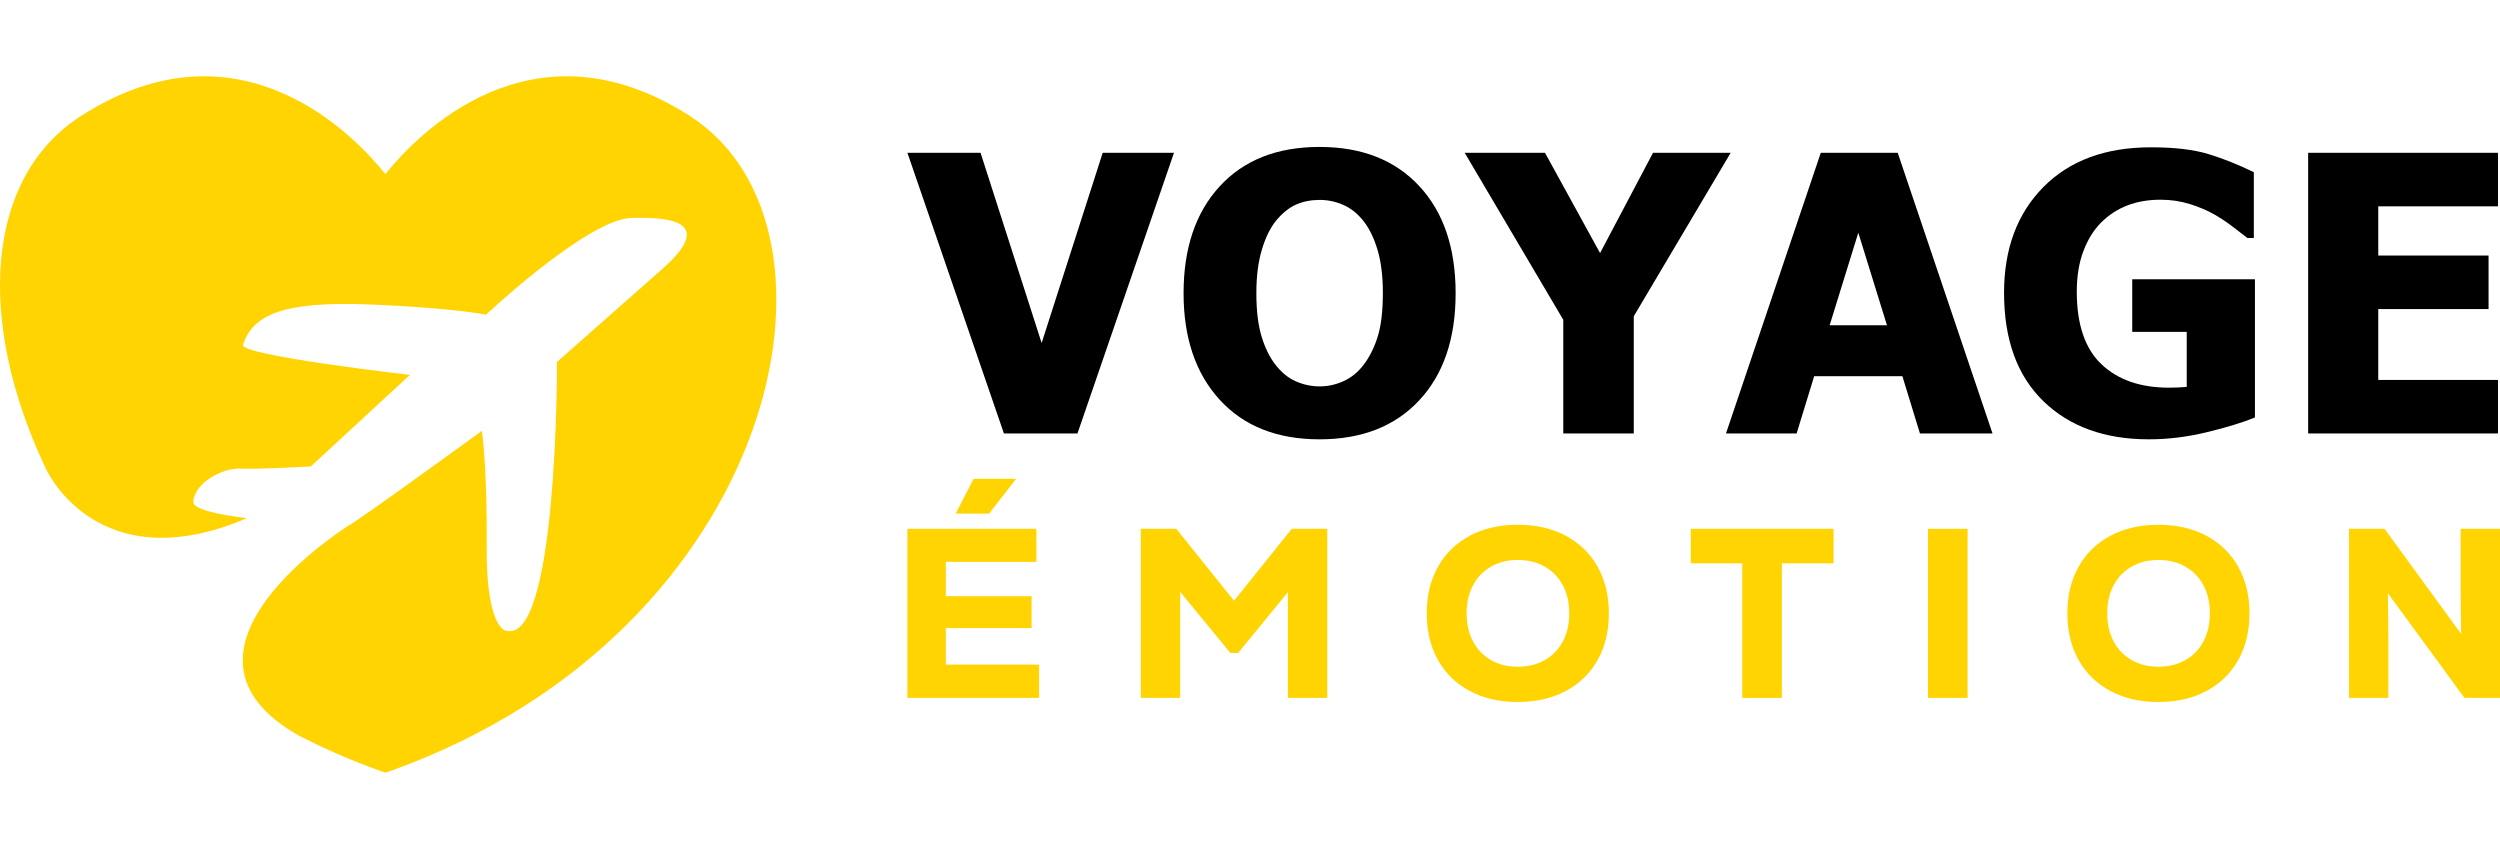
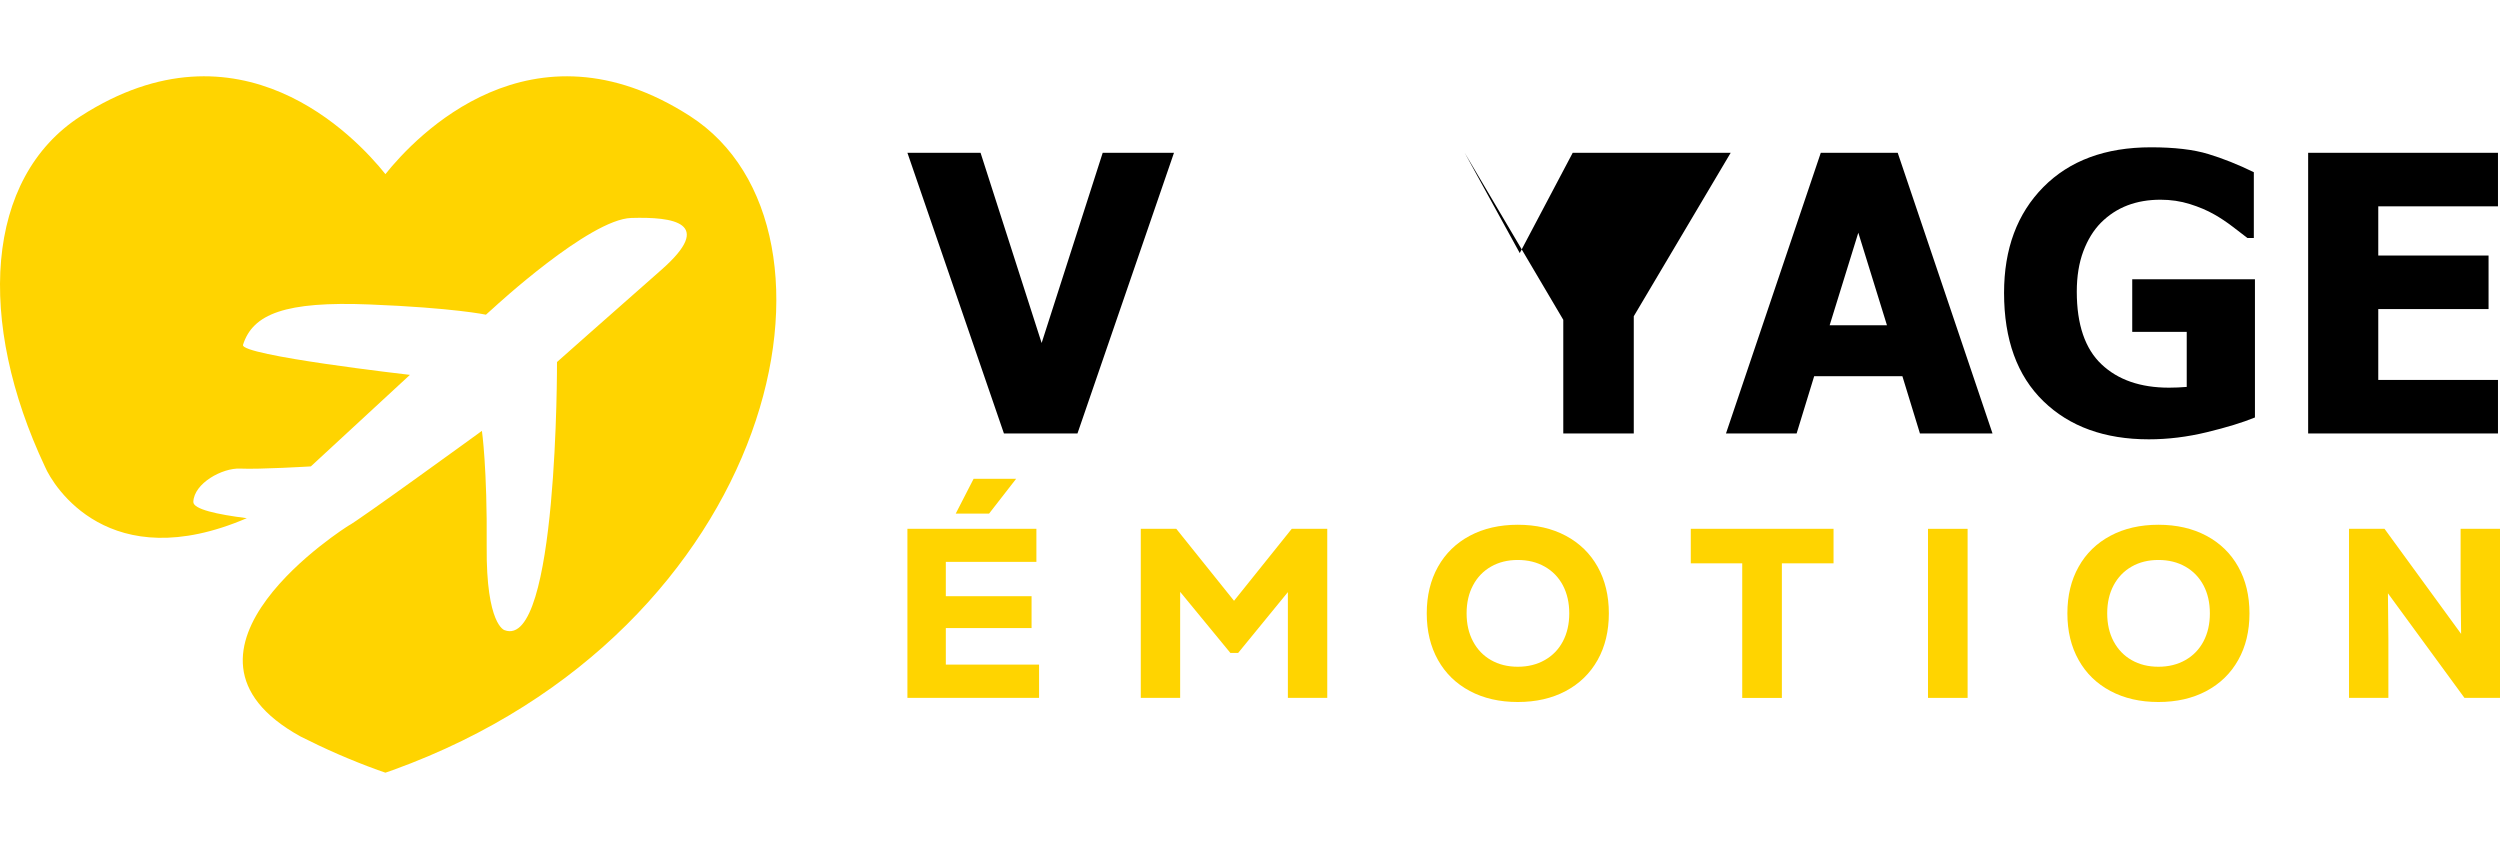
<svg xmlns="http://www.w3.org/2000/svg" version="1.1" id="Calque_1" x="0px" y="0px" width="227.149px" height="77.137px" viewBox="5.846 3.993 227.149 77.137" enable-background="new 5.846 3.993 227.149 77.137" xml:space="preserve">
  <g>
    <path fill="#FFD400" d="M68.542,14.542c-14.438-9.284-24.926,1.835-27.677,5.271c-2.751-3.437-13.239-14.556-27.676-5.271   c-8.75,5.624-9.481,18.655-3.252,31.865c0.751,1.75,5.818,10.039,18.333,4.668c-2.671-0.338-4.884-0.814-4.858-1.484   c0.064-1.69,2.633-3.096,4.249-3.022c1.78,0.082,6.428-0.199,6.428-0.199l9.003-8.316c0,0-15.47-1.767-15.165-2.729   c0.884-2.807,3.836-3.978,11.501-3.668c7.667,0.306,10.571,0.929,10.571,0.929l0.752-0.675c0,0,8.661-8.001,12.452-8.114   c3.792-0.112,7.63,0.407,2.744,4.706c-4.888,4.299-9.492,8.384-9.492,8.384s0.094,26.211-4.765,24.363c0,0-1.681-0.451-1.623-7.596   c0.058-7.142-0.434-10.512-0.434-10.512s-11.39,8.28-12.135,8.622c0,0-18.302,11.438-4.35,19.144   c2.207,1.119,4.535,2.146,7.013,3.045c0.233,0.084,0.468,0.164,0.704,0.246c0.236-0.082,0.472-0.162,0.706-0.246   C76.546,61.29,84.424,24.754,68.542,14.542z" />
    <g>
      <path d="M112.514,17.875l-8.77,25.504h-6.681l-8.77-25.504h6.646l5.55,17.283l5.549-17.283H112.514z" />
-       <path d="M138.104,30.636c0,4.123-1.1,7.365-3.305,9.729c-2.203,2.364-5.225,3.545-9.063,3.545c-3.848,0-6.868-1.195-9.062-3.588    c-2.191-2.394-3.289-5.622-3.289-9.687c0-4.1,1.098-7.34,3.289-9.721c2.192-2.381,5.214-3.571,9.062-3.571    c3.838,0,6.857,1.185,9.063,3.555C137.004,23.27,138.104,26.515,138.104,30.636z M131.492,30.619c0-1.519-0.157-2.812-0.471-3.879    c-0.314-1.067-0.734-1.944-1.26-2.629c-0.549-0.697-1.169-1.197-1.857-1.499c-0.692-0.303-1.407-0.455-2.15-0.455    c-0.787,0-1.502,0.14-2.143,0.42c-0.639,0.28-1.256,0.779-1.85,1.499c-0.525,0.663-0.949,1.542-1.275,2.638    c-0.325,1.096-0.488,2.404-0.488,3.923c0,1.564,0.154,2.863,0.464,3.897c0.31,1.033,0.729,1.898,1.267,2.594    c0.549,0.708,1.172,1.214,1.867,1.518c0.697,0.303,1.416,0.454,2.158,0.454c0.753,0,1.484-0.163,2.191-0.488    c0.709-0.325,1.32-0.831,1.834-1.517c0.548-0.741,0.971-1.606,1.267-2.595C131.344,33.51,131.492,32.218,131.492,30.619z" />
-       <path d="M163.096,17.875l-8.806,14.852V43.38h-6.405V33.05l-8.959-15.175h7.297l5.004,9.112l4.812-9.112H163.096z" />
+       <path d="M163.096,17.875l-8.806,14.852V43.38h-6.405V33.05l-8.959-15.175l5.004,9.112l4.812-9.112H163.096z" />
      <path d="M162.667,43.38l8.615-25.504h6.989l8.615,25.504h-6.594l-1.596-5.207h-8.014l-1.596,5.207H162.667z M177.295,33.548    l-2.604-8.411l-2.604,8.411H177.295z" />
      <path d="M210.73,41.924c-1.119,0.458-2.571,0.903-4.359,1.336c-1.786,0.435-3.548,0.65-5.283,0.65    c-4.008,0-7.203-1.156-9.584-3.468c-2.381-2.313-3.57-5.593-3.57-9.841c0-3.996,1.189-7.199,3.57-9.609    c2.381-2.409,5.639-3.615,9.771-3.615c2.136,0,3.871,0.204,5.207,0.609s2.718,0.956,4.146,1.653v5.978h-0.582    c-0.309-0.24-0.751-0.579-1.328-1.019c-0.576-0.441-1.139-0.814-1.688-1.123c-0.639-0.366-1.379-0.68-2.217-0.942    c-0.84-0.263-1.729-0.394-2.664-0.394c-1.096,0-2.096,0.17-2.998,0.513c-0.901,0.344-1.707,0.869-2.414,1.576    c-0.676,0.686-1.209,1.554-1.604,2.604c-0.393,1.051-0.591,2.272-0.591,3.665c0,2.981,0.748,5.18,2.244,6.595    c1.496,1.416,3.54,2.125,6.133,2.125c0.228,0,0.495-0.006,0.806-0.018c0.308-0.011,0.574-0.028,0.806-0.051v-5.002h-4.951v-4.779    h11.149V41.924L210.73,41.924z" />
      <path d="M215.563,43.38V17.875h17.248v4.864h-10.877v4.471h10.021v4.865h-10.021v6.44h10.877v4.863L215.563,43.38L215.563,43.38z" />
    </g>
    <g>
      <path fill="#FFD400" d="M91.784,64.376h8.472v3.027H88.293V52.042h11.72v3.004h-8.23v3.119h7.791v2.896h-7.791L91.784,64.376    L91.784,64.376z M94.307,47.497h3.864l-2.459,3.162h-3.029L94.307,47.497z" />
      <path fill="#FFD400" d="M123.213,52.042h3.227v15.361h-3.578v-9.611l-4.521,5.529h-0.701l-4.566-5.553v9.635h-3.577V52.042h3.227    l5.245,6.539L123.213,52.042z" />
      <path fill="#FFD400" d="M139.396,66.779c-1.25-0.666-2.215-1.605-2.895-2.82c-0.682-1.215-1.021-2.627-1.021-4.233    c0-1.611,0.34-3.021,1.021-4.236c0.68-1.215,1.645-2.154,2.895-2.82c1.252-0.666,2.705-0.998,4.355-0.998    c1.654,0,3.107,0.332,4.359,0.998c1.25,0.666,2.215,1.605,2.896,2.82c0.679,1.215,1.019,2.625,1.019,4.236    c0,1.606-0.34,3.02-1.019,4.233c-0.682,1.215-1.646,2.154-2.896,2.82c-1.252,0.666-2.705,0.998-4.359,0.998    C142.104,67.777,140.648,67.445,139.396,66.779z M146.2,63.969c0.711-0.401,1.262-0.969,1.649-1.7    c0.385-0.732,0.58-1.58,0.58-2.545c0-0.968-0.195-1.814-0.58-2.548c-0.389-0.731-0.938-1.299-1.649-1.7    c-0.709-0.402-1.523-0.604-2.447-0.604c-0.921,0-1.731,0.201-2.435,0.604c-0.702,0.401-1.248,0.969-1.633,1.7    c-0.391,0.732-0.584,1.58-0.584,2.548c0,0.965,0.193,1.813,0.584,2.545c0.385,0.731,0.931,1.299,1.633,1.7    c0.703,0.402,1.514,0.604,2.435,0.604C144.677,64.573,145.491,64.372,146.2,63.969z" />
      <path fill="#FFD400" d="M172.441,52.042v3.137h-4.695v12.226h-3.602V55.178h-4.674v-3.137L172.441,52.042L172.441,52.042z" />
      <path fill="#FFD400" d="M181.023,52.042h3.599v15.361h-3.599V52.042z" />
      <path fill="#FFD400" d="M197.605,66.779c-1.252-0.666-2.219-1.605-2.896-2.82c-0.684-1.215-1.021-2.627-1.021-4.233    c0-1.611,0.338-3.021,1.021-4.236c0.678-1.215,1.646-2.154,2.896-2.82c1.252-0.666,2.699-0.998,4.354-0.998    c1.651,0,3.104,0.332,4.356,0.998c1.25,0.666,2.218,1.605,2.896,2.82c0.683,1.215,1.021,2.625,1.021,4.236    c0,1.606-0.338,3.02-1.021,4.233c-0.679,1.215-1.646,2.154-2.896,2.82c-1.252,0.666-2.705,0.998-4.356,0.998    C200.307,67.777,198.857,67.445,197.605,66.779z M204.408,63.969c0.71-0.401,1.258-0.969,1.646-1.7    c0.387-0.732,0.58-1.58,0.58-2.545c0-0.968-0.191-1.814-0.58-2.548c-0.39-0.732-0.938-1.299-1.646-1.7    c-0.709-0.402-1.527-0.604-2.447-0.604c-0.922,0-1.734,0.201-2.436,0.604c-0.703,0.401-1.246,0.969-1.637,1.7    c-0.389,0.732-0.582,1.58-0.582,2.548c0,0.965,0.193,1.813,0.582,2.545c0.391,0.731,0.934,1.299,1.637,1.7    c0.701,0.402,1.514,0.604,2.436,0.604C202.881,64.573,203.698,64.372,204.408,63.969z" />
      <path fill="#FFD400" d="M229.416,52.042h3.579v15.361h-3.228l-6.955-9.504l0.041,4.147v5.355h-3.576v-15.36h3.226l6.959,9.547    l-0.046-4.104V52.042z" />
    </g>
  </g>
</svg>